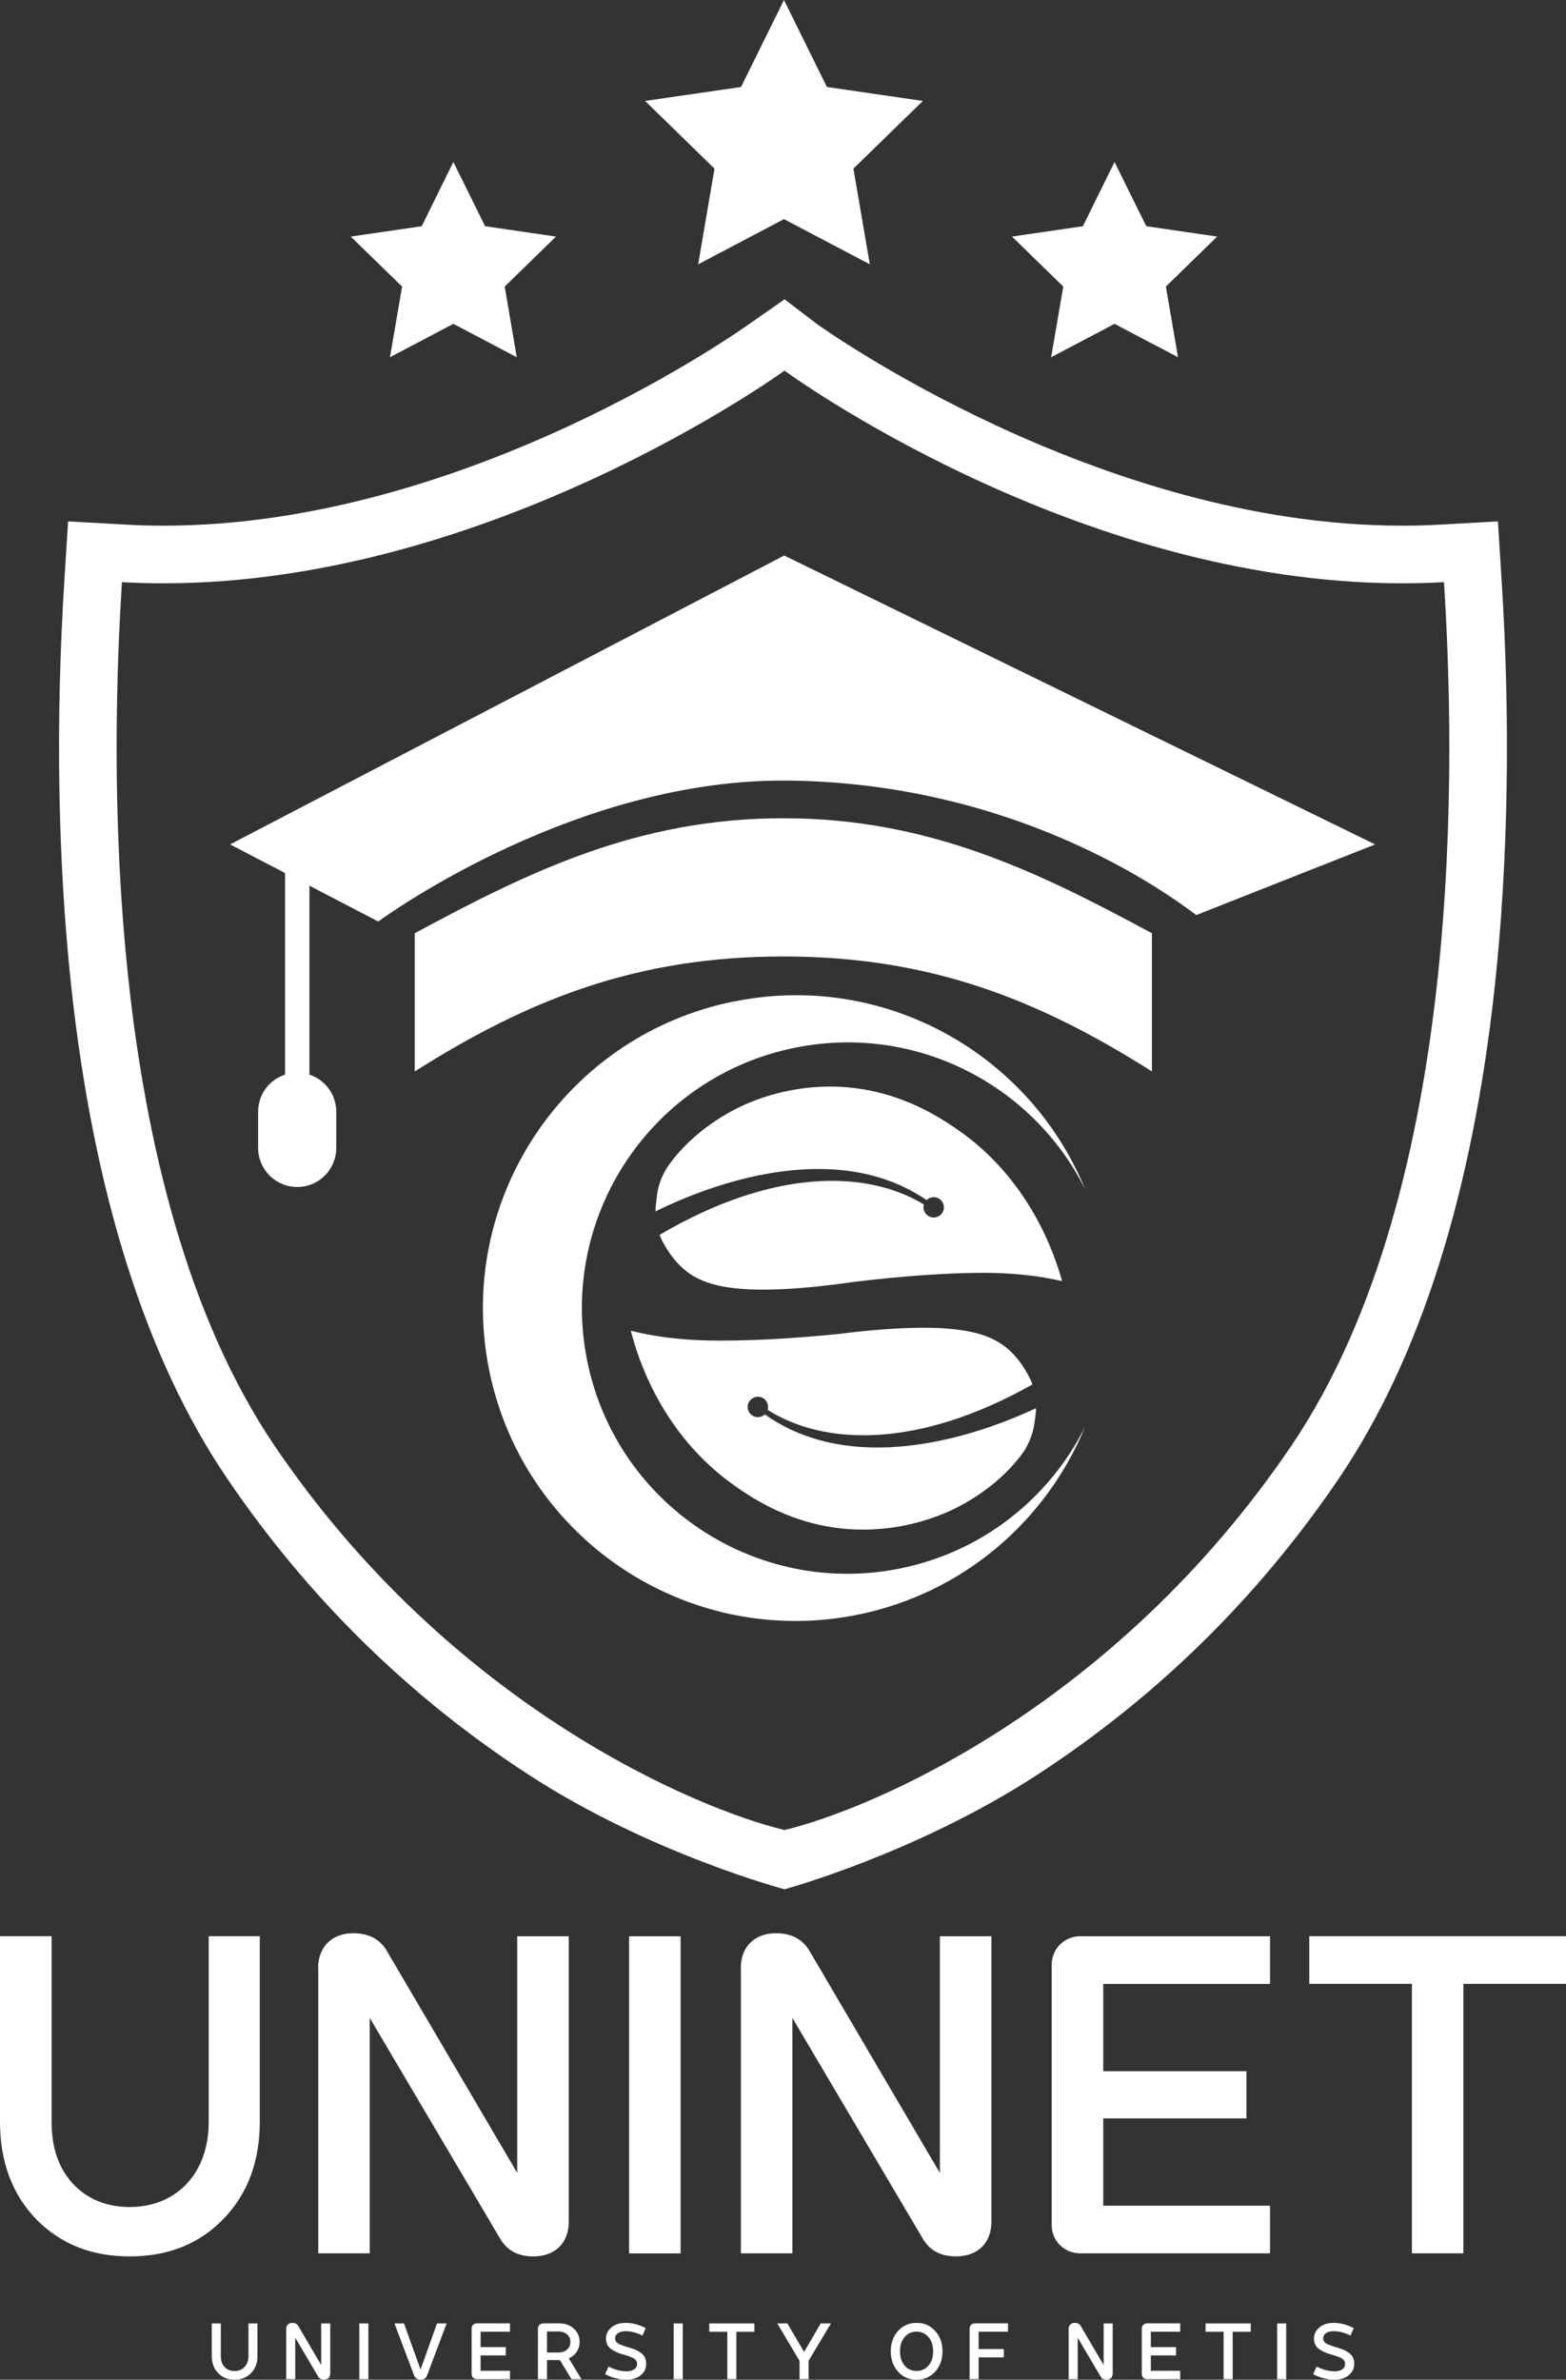
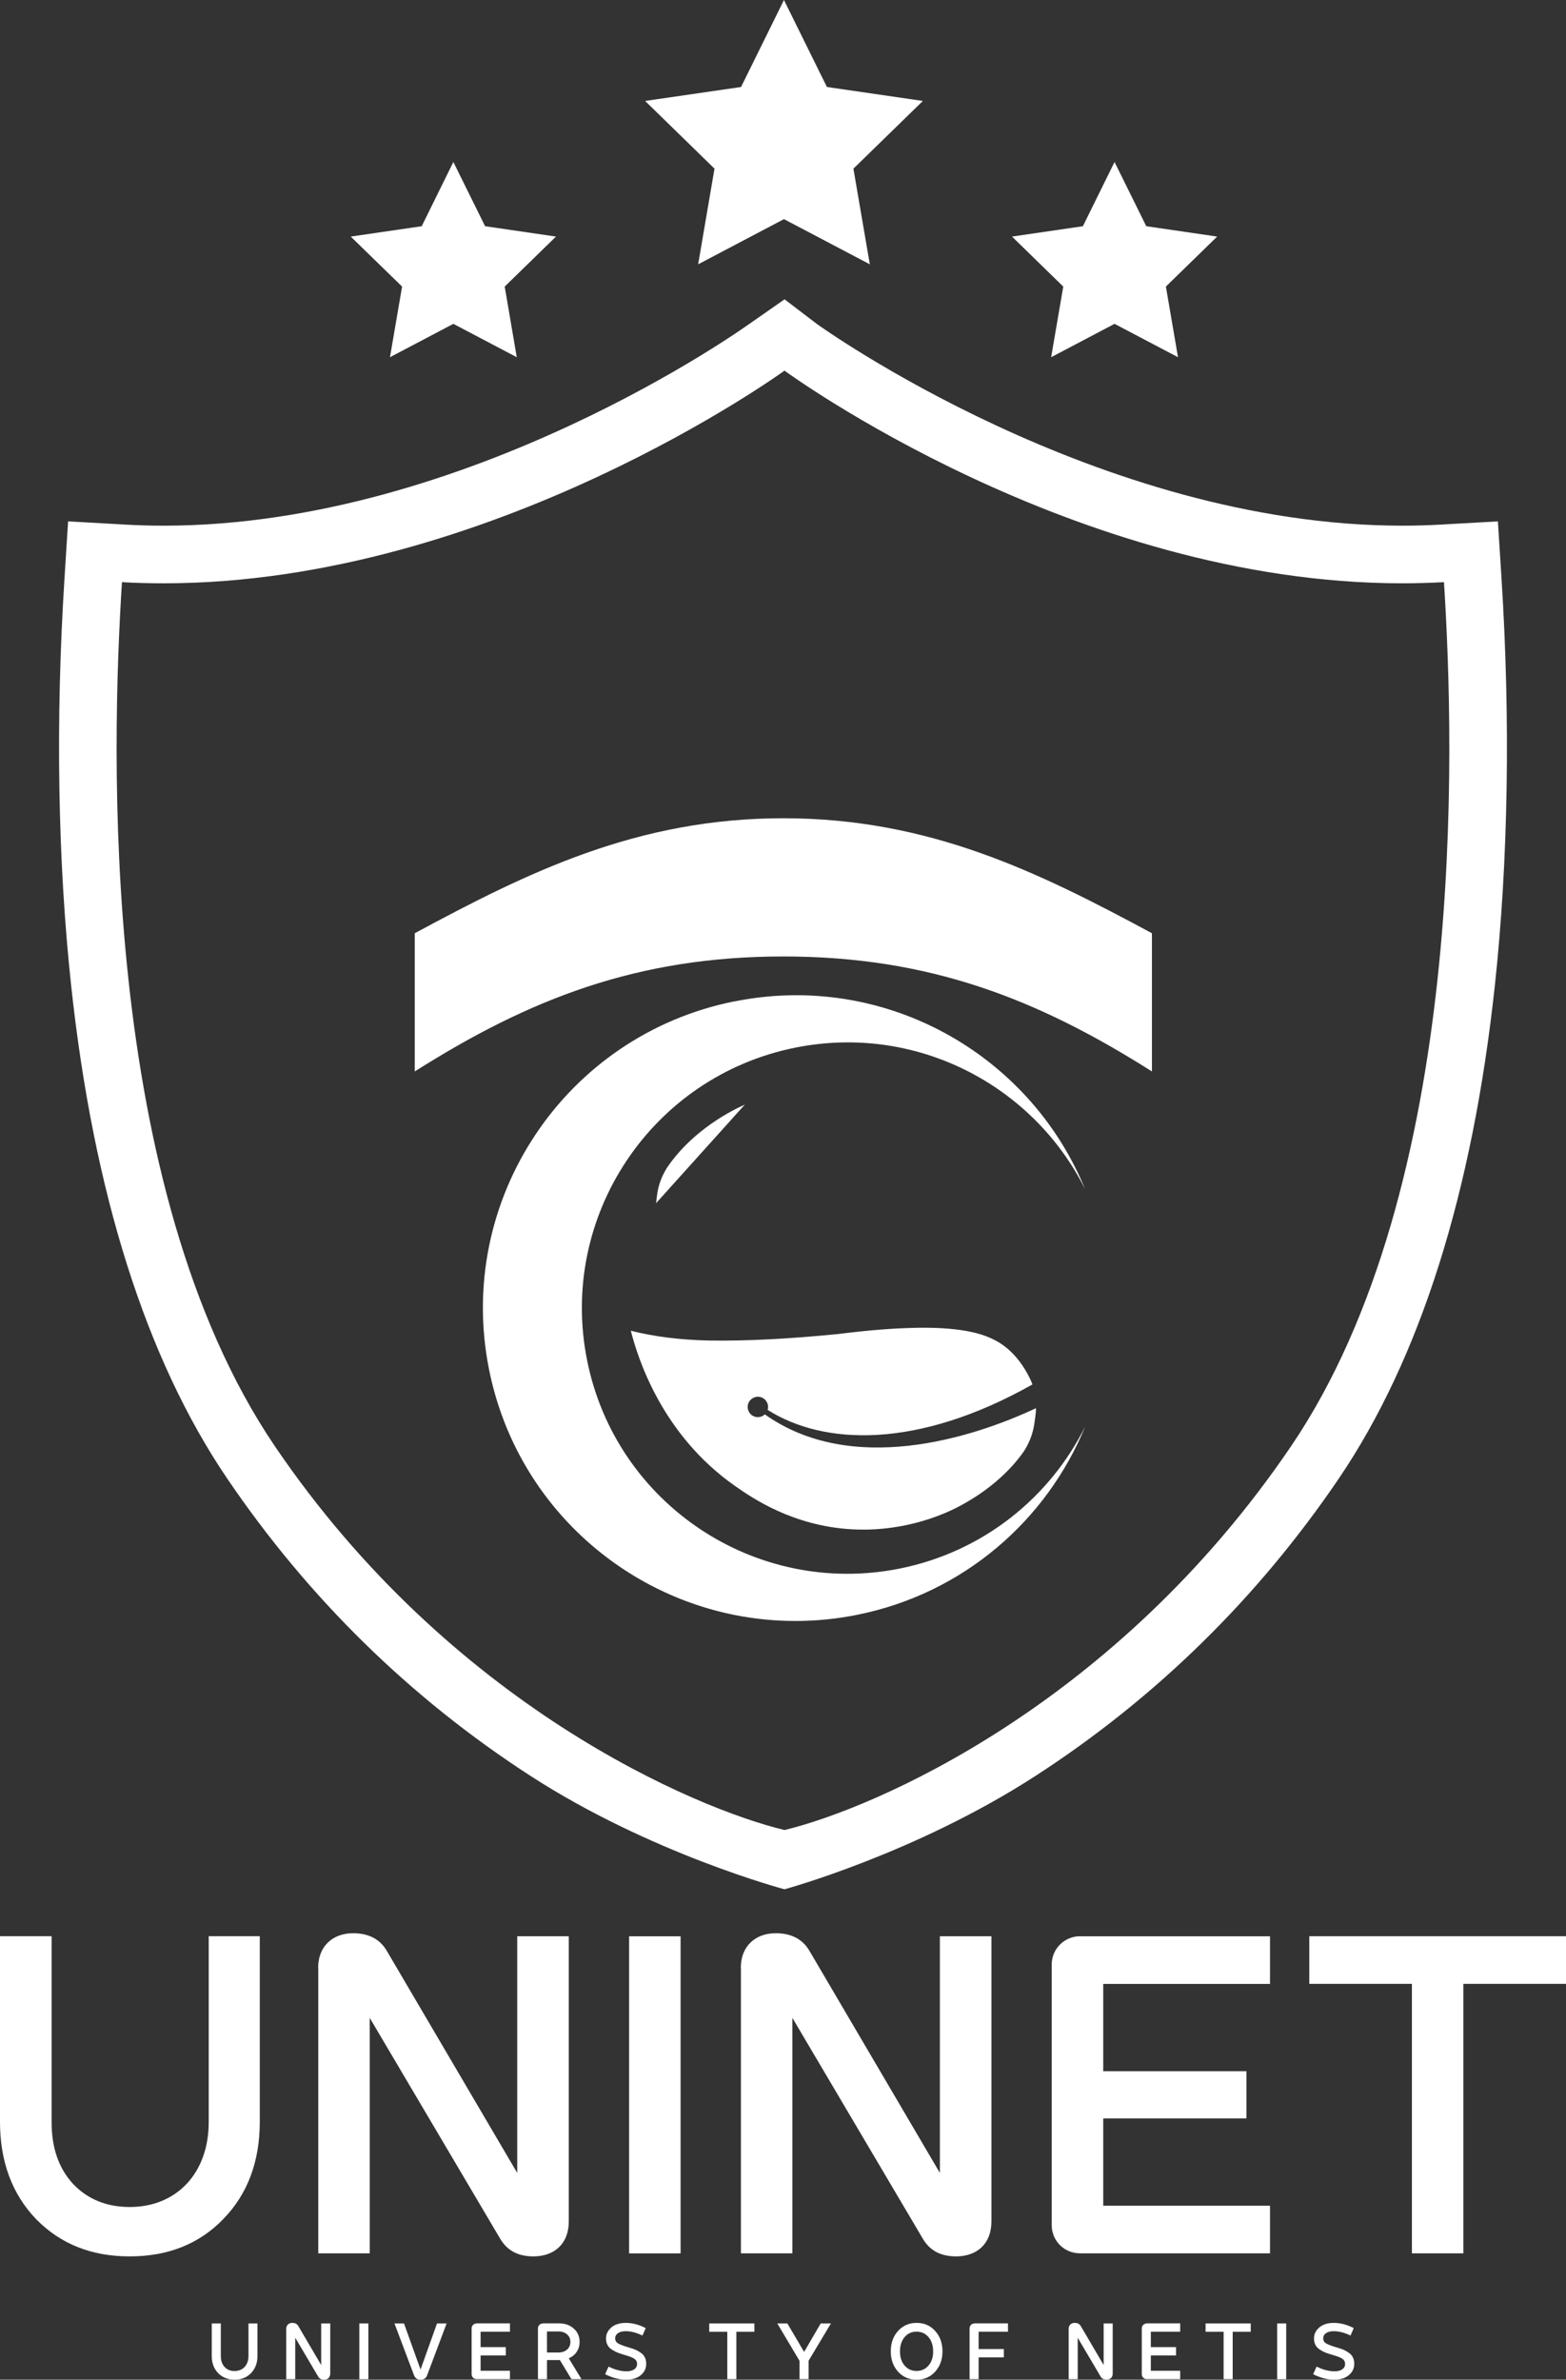
<svg xmlns="http://www.w3.org/2000/svg" id="Layer_2" data-name="Layer 2" viewBox="0 0 229.98 349.34">
  <rect x="0" y="0" width="229.98" height="349.34" fill="#333333" stroke="none" />
  <defs>
    <style>      .cls-1 {        clip-path: url(#clippath-9);      }      .cls-2 {        fill: #fff;      }    </style>
    <clipPath id="clippath-9">
      <path class="cls-2" d="M120.88,213.16h0c-.06-.01-.12-.02-.18-.03.06.01.13.02.19.03" />
    </clipPath>
  </defs>
  <g id="Layer_1-2" data-name="Layer 1">
    <g>
      <path class="cls-2" d="M36.49,341.08v4.8c0,1.31-.82,2.19-2.04,2.19-.6,0-1.1-.2-1.47-.6-.37-.41-.55-.93-.55-1.59v-4.8h-1.33v4.79c0,1.03.32,1.87.94,2.51.63.64,1.43.96,2.41.96s1.79-.32,2.41-.96c.63-.64.95-1.49.95-2.51v-4.79h-1.32Z" />
      <path class="cls-2" d="M42.03,341.9v7.36h1.33v-6.08l3.37,5.71c.18.3.46.45.86.45.53,0,.91-.32.91-.9v-7.36h-1.33v6.11l-3.37-5.74c-.18-.3-.47-.45-.87-.45-.51,0-.9.32-.9.9" />
      <rect class="cls-2" x="52.77" y="341.08" width="1.33" height="8.19" />
      <path class="cls-2" d="M64.18,341.08l-2.42,6.77-2.43-6.77h-1.4l2.88,7.63c.17.42.49.63.96.63s.8-.21.95-.63l2.87-7.63h-1.4Z" />
      <path class="cls-2" d="M69.99,341.08c-.41,0-.73.33-.73.73v6.72c0,.42.33.73.73.73h4.9v-1.23h-4.31v-2.25h3.7v-1.22h-3.7v-2.26h4.31v-1.23h-4.9Z" />
      <path class="cls-2" d="M80.33,342.26h1.67c1.08,0,1.77.65,1.77,1.54s-.68,1.55-1.77,1.55h-1.67v-3.09ZM79.74,341.08c-.42,0-.74.33-.74.74v7.44h1.33v-2.8h1.89l1.7,2.8h1.47l-1.86-3.06c.99-.42,1.59-1.32,1.59-2.39,0-.8-.28-1.46-.85-1.96-.55-.52-1.29-.78-2.19-.78h-2.35Z" />
      <path class="cls-2" d="M89.8,341.66c-.53.44-.8.98-.8,1.62,0,.72.27,1.25.81,1.61.54.36.96.53,1.72.76l.45.13c1.13.35,1.58.61,1.58,1.25s-.54,1.08-1.57,1.08c-.43,0-.89-.07-1.4-.21-.5-.15-.9-.32-1.22-.48l-.5,1.11c.31.18.75.36,1.33.54.6.18,1.17.27,1.75.27.89,0,1.6-.21,2.14-.65.54-.44.81-1,.81-1.68,0-.73-.27-1.27-.81-1.63-.53-.37-.92-.53-1.68-.75l-.49-.15c-.57-.18-.98-.35-1.22-.51-.24-.16-.36-.39-.36-.71,0-.59.55-1.04,1.54-1.04.77,0,1.59.21,2.47.64l.48-1.09c-.98-.51-1.96-.77-2.93-.77-.89,0-1.6.23-2.13.67" />
-       <rect class="cls-2" x="98.94" y="341.08" width="1.33" height="8.19" />
      <polygon class="cls-2" points="104.16 341.08 104.16 342.31 106.81 342.31 106.81 349.26 108.14 349.26 108.14 342.31 110.79 342.31 110.79 341.08 104.16 341.08" />
      <polygon class="cls-2" points="120.53 341.08 118.09 345.26 115.63 341.08 114.15 341.08 117.42 346.58 117.42 349.26 118.75 349.26 118.75 346.56 122.03 341.08 120.53 341.08" />
      <path class="cls-2" d="M132.84,347.26c-.45-.53-.67-1.23-.67-2.07s.22-1.56.67-2.09c.45-.54,1.04-.81,1.76-.81s1.31.27,1.76.8c.45.53.68,1.23.68,2.1s-.22,1.54-.68,2.07c-.45.53-1.04.8-1.76.8s-1.3-.27-1.76-.8M131.89,342.18c-.71.78-1.07,1.78-1.07,3s.36,2.2,1.07,2.99c.71.78,1.62,1.17,2.72,1.17s2.01-.39,2.72-1.17c.72-.79,1.08-1.78,1.08-2.99s-.36-2.22-1.08-3c-.71-.79-1.62-1.18-2.72-1.18s-2.01.4-2.72,1.18" />
      <path class="cls-2" d="M143.12,341.08c-.41,0-.73.33-.73.73v7.45h1.33v-3.2h3.7v-1.22h-3.7v-2.54h4.31v-1.23h-4.9Z" />
      <path class="cls-2" d="M156.94,341.9v7.36h1.33v-6.08l3.37,5.71c.18.3.46.45.86.45.53,0,.91-.32.91-.9v-7.36h-1.33v6.11l-3.37-5.74c-.18-.3-.47-.45-.87-.45-.51,0-.9.32-.9.9" />
      <path class="cls-2" d="M168.42,341.08c-.41,0-.74.33-.74.73v6.72c0,.42.33.73.74.73h4.9v-1.23h-4.31v-2.25h3.7v-1.22h-3.7v-2.26h4.31v-1.23h-4.9Z" />
      <polygon class="cls-2" points="177.05 341.08 177.05 342.31 179.7 342.31 179.7 349.26 181.03 349.26 181.03 342.31 183.68 342.31 183.68 341.08 177.05 341.08" />
      <rect class="cls-2" x="187.56" y="341.08" width="1.33" height="8.19" />
      <path class="cls-2" d="M193.77,341.66c-.53.44-.8.98-.8,1.62,0,.72.27,1.25.81,1.61.54.36.96.53,1.73.76l.45.13c1.13.35,1.58.61,1.58,1.25s-.54,1.08-1.57,1.08c-.43,0-.89-.07-1.4-.21-.5-.15-.9-.32-1.22-.48l-.5,1.11c.3.18.74.36,1.33.54.6.18,1.17.27,1.75.27.89,0,1.6-.21,2.14-.65.54-.44.81-1,.81-1.68,0-.73-.27-1.27-.81-1.63-.53-.37-.93-.53-1.68-.75l-.49-.15c-.57-.18-.98-.35-1.22-.51-.24-.16-.36-.39-.36-.71,0-.59.55-1.04,1.54-1.04.77,0,1.59.21,2.47.64l.48-1.09c-.98-.51-1.96-.77-2.93-.77-.89,0-1.6.23-2.13.67" />
      <path class="cls-2" d="M30.65,284.24v27.31c0,7.43-4.68,12.44-11.6,12.44-3.4,0-6.22-1.16-8.33-3.4-2.12-2.31-3.14-5.32-3.14-9.04v-27.31H0v27.25c0,5.83,1.79,10.64,5.32,14.3,3.59,3.65,8.14,5.45,13.72,5.45s10.19-1.8,13.72-5.45c3.59-3.66,5.39-8.46,5.39-14.3v-27.25h-7.5Z" />
      <path class="cls-2" d="M46.74,288.93v41.86h7.56v-34.56l19.17,32.44c1.03,1.73,2.63,2.57,4.87,2.57,3.01,0,5.19-1.8,5.19-5.13v-41.87h-7.57v34.75l-19.17-32.63c-1.03-1.73-2.69-2.56-4.94-2.56-2.88,0-5.13,1.79-5.13,5.13" />
      <rect class="cls-2" x="92.39" y="284.25" width="7.56" height="46.55" />
      <path class="cls-2" d="M108.81,288.93v41.86h7.56v-34.56l19.17,32.44c1.03,1.73,2.63,2.57,4.87,2.57,3.01,0,5.19-1.8,5.19-5.13v-41.87h-7.57v34.75l-19.17-32.63c-1.03-1.73-2.69-2.56-4.94-2.56-2.89,0-5.13,1.79-5.13,5.13" />
      <path class="cls-2" d="M158.62,284.24c-2.31,0-4.17,1.86-4.17,4.17v38.21c0,2.37,1.86,4.17,4.17,4.17h27.89v-6.99h-24.49v-12.82h21.03v-6.92h-21.03v-12.82h24.49v-6.99h-27.89Z" />
      <polygon class="cls-2" points="192.28 284.24 192.28 291.23 207.35 291.23 207.35 330.79 214.91 330.79 214.91 291.23 229.98 291.23 229.98 284.24 192.28 284.24" />
-       <path class="cls-2" d="M201.95,123.96l-26.26,10.37c-2.06-1.45-24.59-19.37-59.99-19.74-30.76-.32-58.4,19.4-60.15,20.69l-10.11-5.26v27.74c.87.28,1.63.76,2.26,1.39,1.04,1.03,1.68,2.46,1.68,4.05v5.32c0,3.17-2.56,5.73-5.73,5.73s-5.74-2.56-5.74-5.73v-5.32c0-2.54,1.65-4.7,3.95-5.44v-29.6l-8.07-4.2,81.38-42.41,86.78,42.41Z" />
      <path class="cls-2" d="M60.91,137v20.29c16.79-10.63,32.67-16.88,54.13-16.88s37.35,6.25,54.13,16.88v-20.29c-16.65-8.97-32.67-16.88-54.13-16.88s-37.48,7.91-54.13,16.88" />
      <path class="cls-2" d="M115.21,54.41s42.53,31.22,90.71,31.22c2.04,0,4.08-.06,6.14-.17,1.56,24.53,3.39,88.72-22.44,126.82-25.84,38.1-61.37,53.24-74.41,56.37-13.05-3.13-49.02-18.27-74.86-56.37-25.82-38.1-24-102.29-22.44-126.82,2.05.12,4.1.17,6.14.17,48.18,0,91.16-31.22,91.16-31.22M110.01,47.57c-.41.3-41.22,29.6-85.96,29.6-1.9,0-3.8-.05-5.66-.16l-8.39-.47-.53,8.39c-1.33,20.85-.99,41.52.98,59.76,3.28,30.43,10.99,54.77,22.9,72.34,11.89,17.53,26.86,32.22,44.52,43.65,17.66,11.44,37.34,16.67,37.34,16.67,0,0,19.24-5.23,36.9-16.67,17.65-11.43,32.63-26.12,44.52-43.65,11.91-17.57,19.62-41.91,22.9-72.34,1.97-18.24,2.31-38.9.98-59.76l-.53-8.39-8.39.47c-1.86.11-3.76.16-5.66.16-44.73,0-85.54-29.31-85.95-29.6l-4.76-3.63-5.2,3.63Z" />
      <g>
-         <path class="cls-2" d="M120.88,213.16h0c-.06-.01-.12-.02-.18-.03.06.01.13.02.19.03" />
        <g class="cls-1">
          <rect class="cls-2" x="120.74" y="213.05" width=".09" height=".18" transform="translate(-121.6 248.78) rotate(-68.82)" />
        </g>
      </g>
-       <path class="cls-2" d="M109.38,162.16c-1.71.76-7.61,3.63-11.43,9.27-.13.2-.3.51-.48.85-.52,1.01-.85,2.11-.99,3.25l-.13,1.1c-.05.4-.08.8-.08,1.2,9.49-4.67,26.95-10.43,39.81-1.66.37-.36.93-.52,1.46-.37.79.23,1.25,1.06,1.02,1.86-.23.79-1.06,1.24-1.86,1.01-.79-.23-1.24-1.06-1.02-1.85-8.29-5.05-22.05-5.4-38.81,4.46.11.3.24.59.39.88,0,.02.01.03.02.04.96,1.85,2.12,3.31,3.5,4.4,1.37,1.09,3.14,1.84,5.34,2.25,2.18.41,4.87.55,8.05.43,3.19-.11,6.97-.48,11.32-1.11,7.29-.87,13.64-1.31,19.05-1.32,4.18.02,7.97.41,11.44,1.22-1.06-3.79-4.72-15.07-15.69-22.47-2.63-1.78-8.64-5.73-17.26-6.07-.3-.01-.69-.02-1.15-.02-2.52,0-7.27.34-12.51,2.65" />
+       <path class="cls-2" d="M109.38,162.16c-1.71.76-7.61,3.63-11.43,9.27-.13.2-.3.51-.48.85-.52,1.01-.85,2.11-.99,3.25l-.13,1.1" />
      <path class="cls-2" d="M134.47,194.93c-3.19.05-6.97.35-11.34.9-7.31.73-13.66,1.05-19.07.96-4.18-.1-7.96-.56-11.42-1.44.98,3.82,4.43,15.15,15.26,22.76,2.59,1.82,8.53,5.89,17.15,6.39,1.95.12,7.46.25,13.7-2.37,1.73-.72,7.68-3.49,11.6-9.05.14-.2.31-.5.49-.84.54-1.01.89-2.1,1.06-3.23l.15-1.09c.06-.4.09-.8.1-1.2-9.57,4.49-27.14,9.92-39.83.91-.38.36-.94.51-1.47.34-.79-.25-1.23-1.09-.98-1.88.25-.78,1.09-1.22,1.88-.98.79.25,1.22,1.08.98,1.86,8.2,5.2,21.94,5.82,38.89-3.73-.1-.3-.23-.59-.37-.88,0-.02-.01-.03-.02-.04-.92-1.87-2.06-3.35-3.42-4.47-1.35-1.11-3.11-1.9-5.3-2.35-1.9-.39-4.2-.59-6.88-.59-.38,0-.77,0-1.17.01" />
      <path class="cls-2" d="M107.85,147c-24.87,4.98-41.01,29.16-36.03,54.04,3.76,18.78,18.47,32.57,36.16,36.06,5.74,1.13,11.79,1.18,17.88-.04,15.67-3.14,27.87-13.9,33.51-27.65-5.19,10.41-14.97,18.4-27.26,20.86-21.12,4.22-41.67-9.47-45.89-30.58-4.23-21.12,9.47-41.67,30.6-45.9,17.64-3.53,34.85,5.43,42.53,20.77-6.91-16.85-23.24-28.03-41.36-28.45-.36,0-.73-.01-1.1-.01-2.97,0-6,.3-9.03.91" />
      <polygon class="cls-2" points="115.13 0 108.83 12.77 94.74 14.82 104.93 24.76 102.53 38.8 115.13 32.17 127.74 38.8 125.33 24.76 135.53 14.82 121.44 12.77 115.13 0" />
      <polygon class="cls-2" points="61.93 33.21 51.51 34.73 59.05 42.07 57.27 52.44 66.58 47.54 75.89 52.44 74.12 42.07 81.65 34.73 71.24 33.21 66.58 23.78 61.93 33.21" />
      <polygon class="cls-2" points="159.03 33.21 148.62 34.73 156.15 42.07 154.37 52.44 163.68 47.54 173 52.44 171.22 42.07 178.75 34.73 168.34 33.21 163.68 23.78 159.03 33.21" />
    </g>
  </g>
</svg>